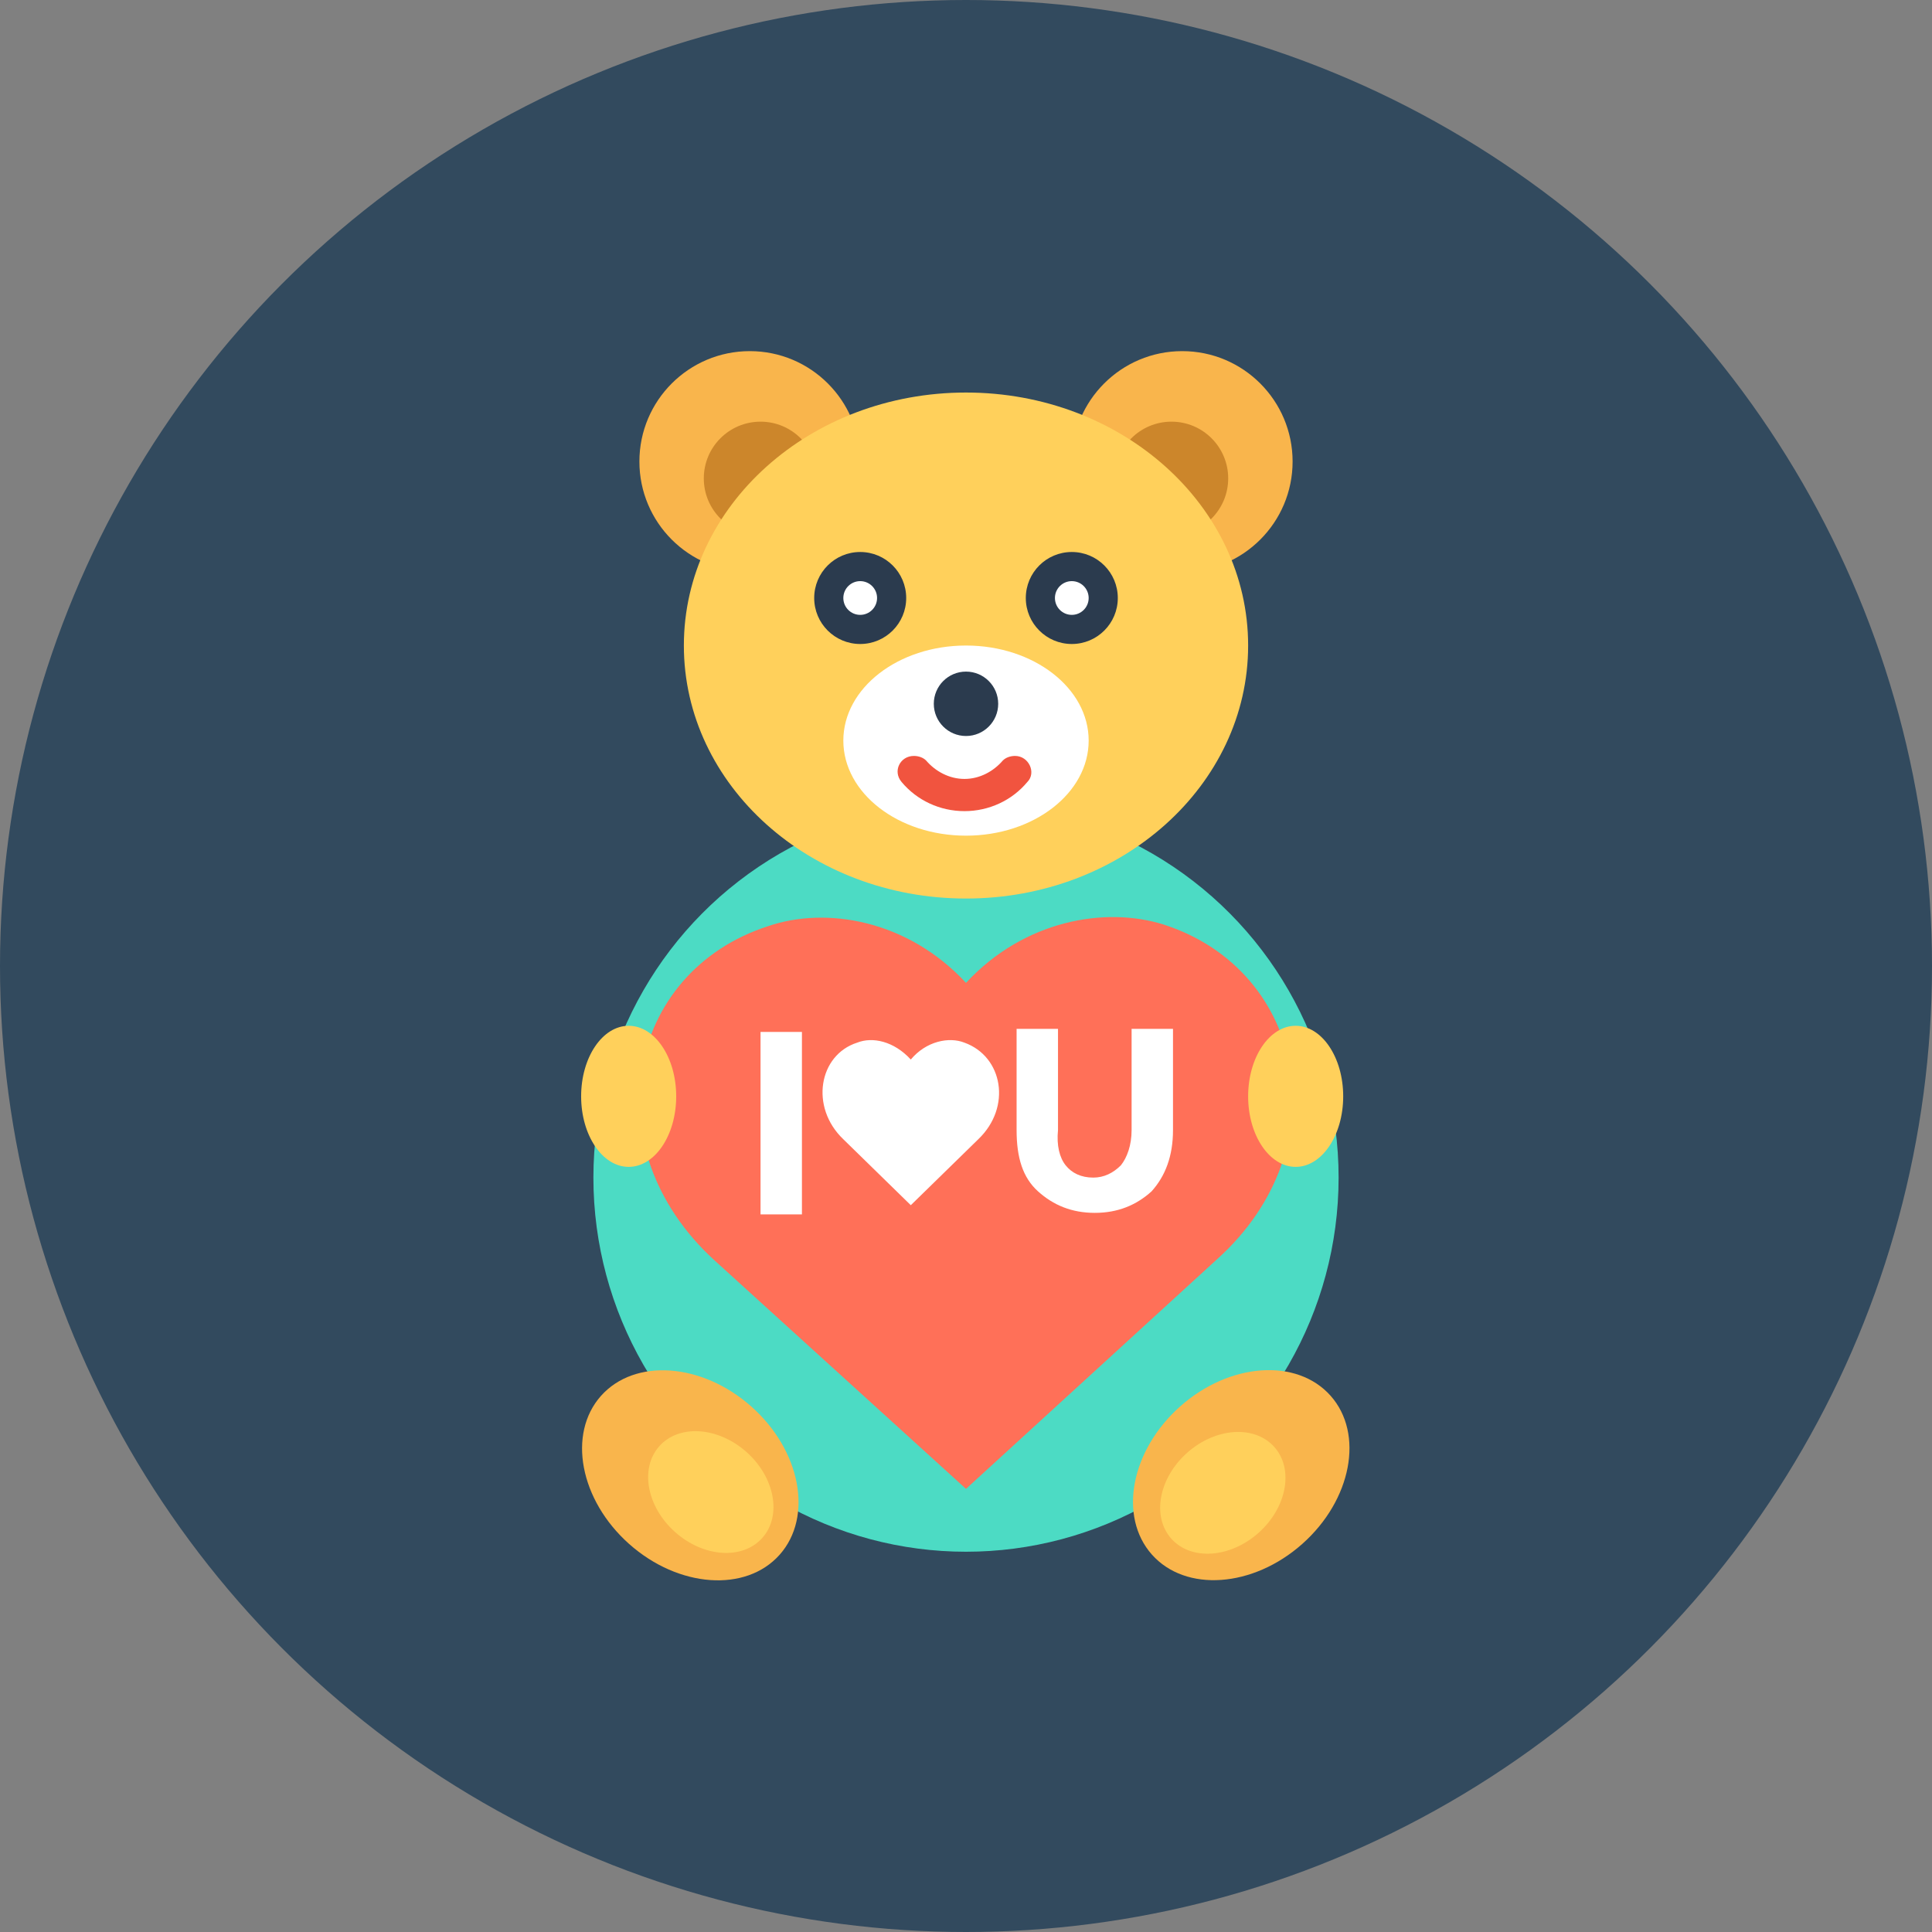
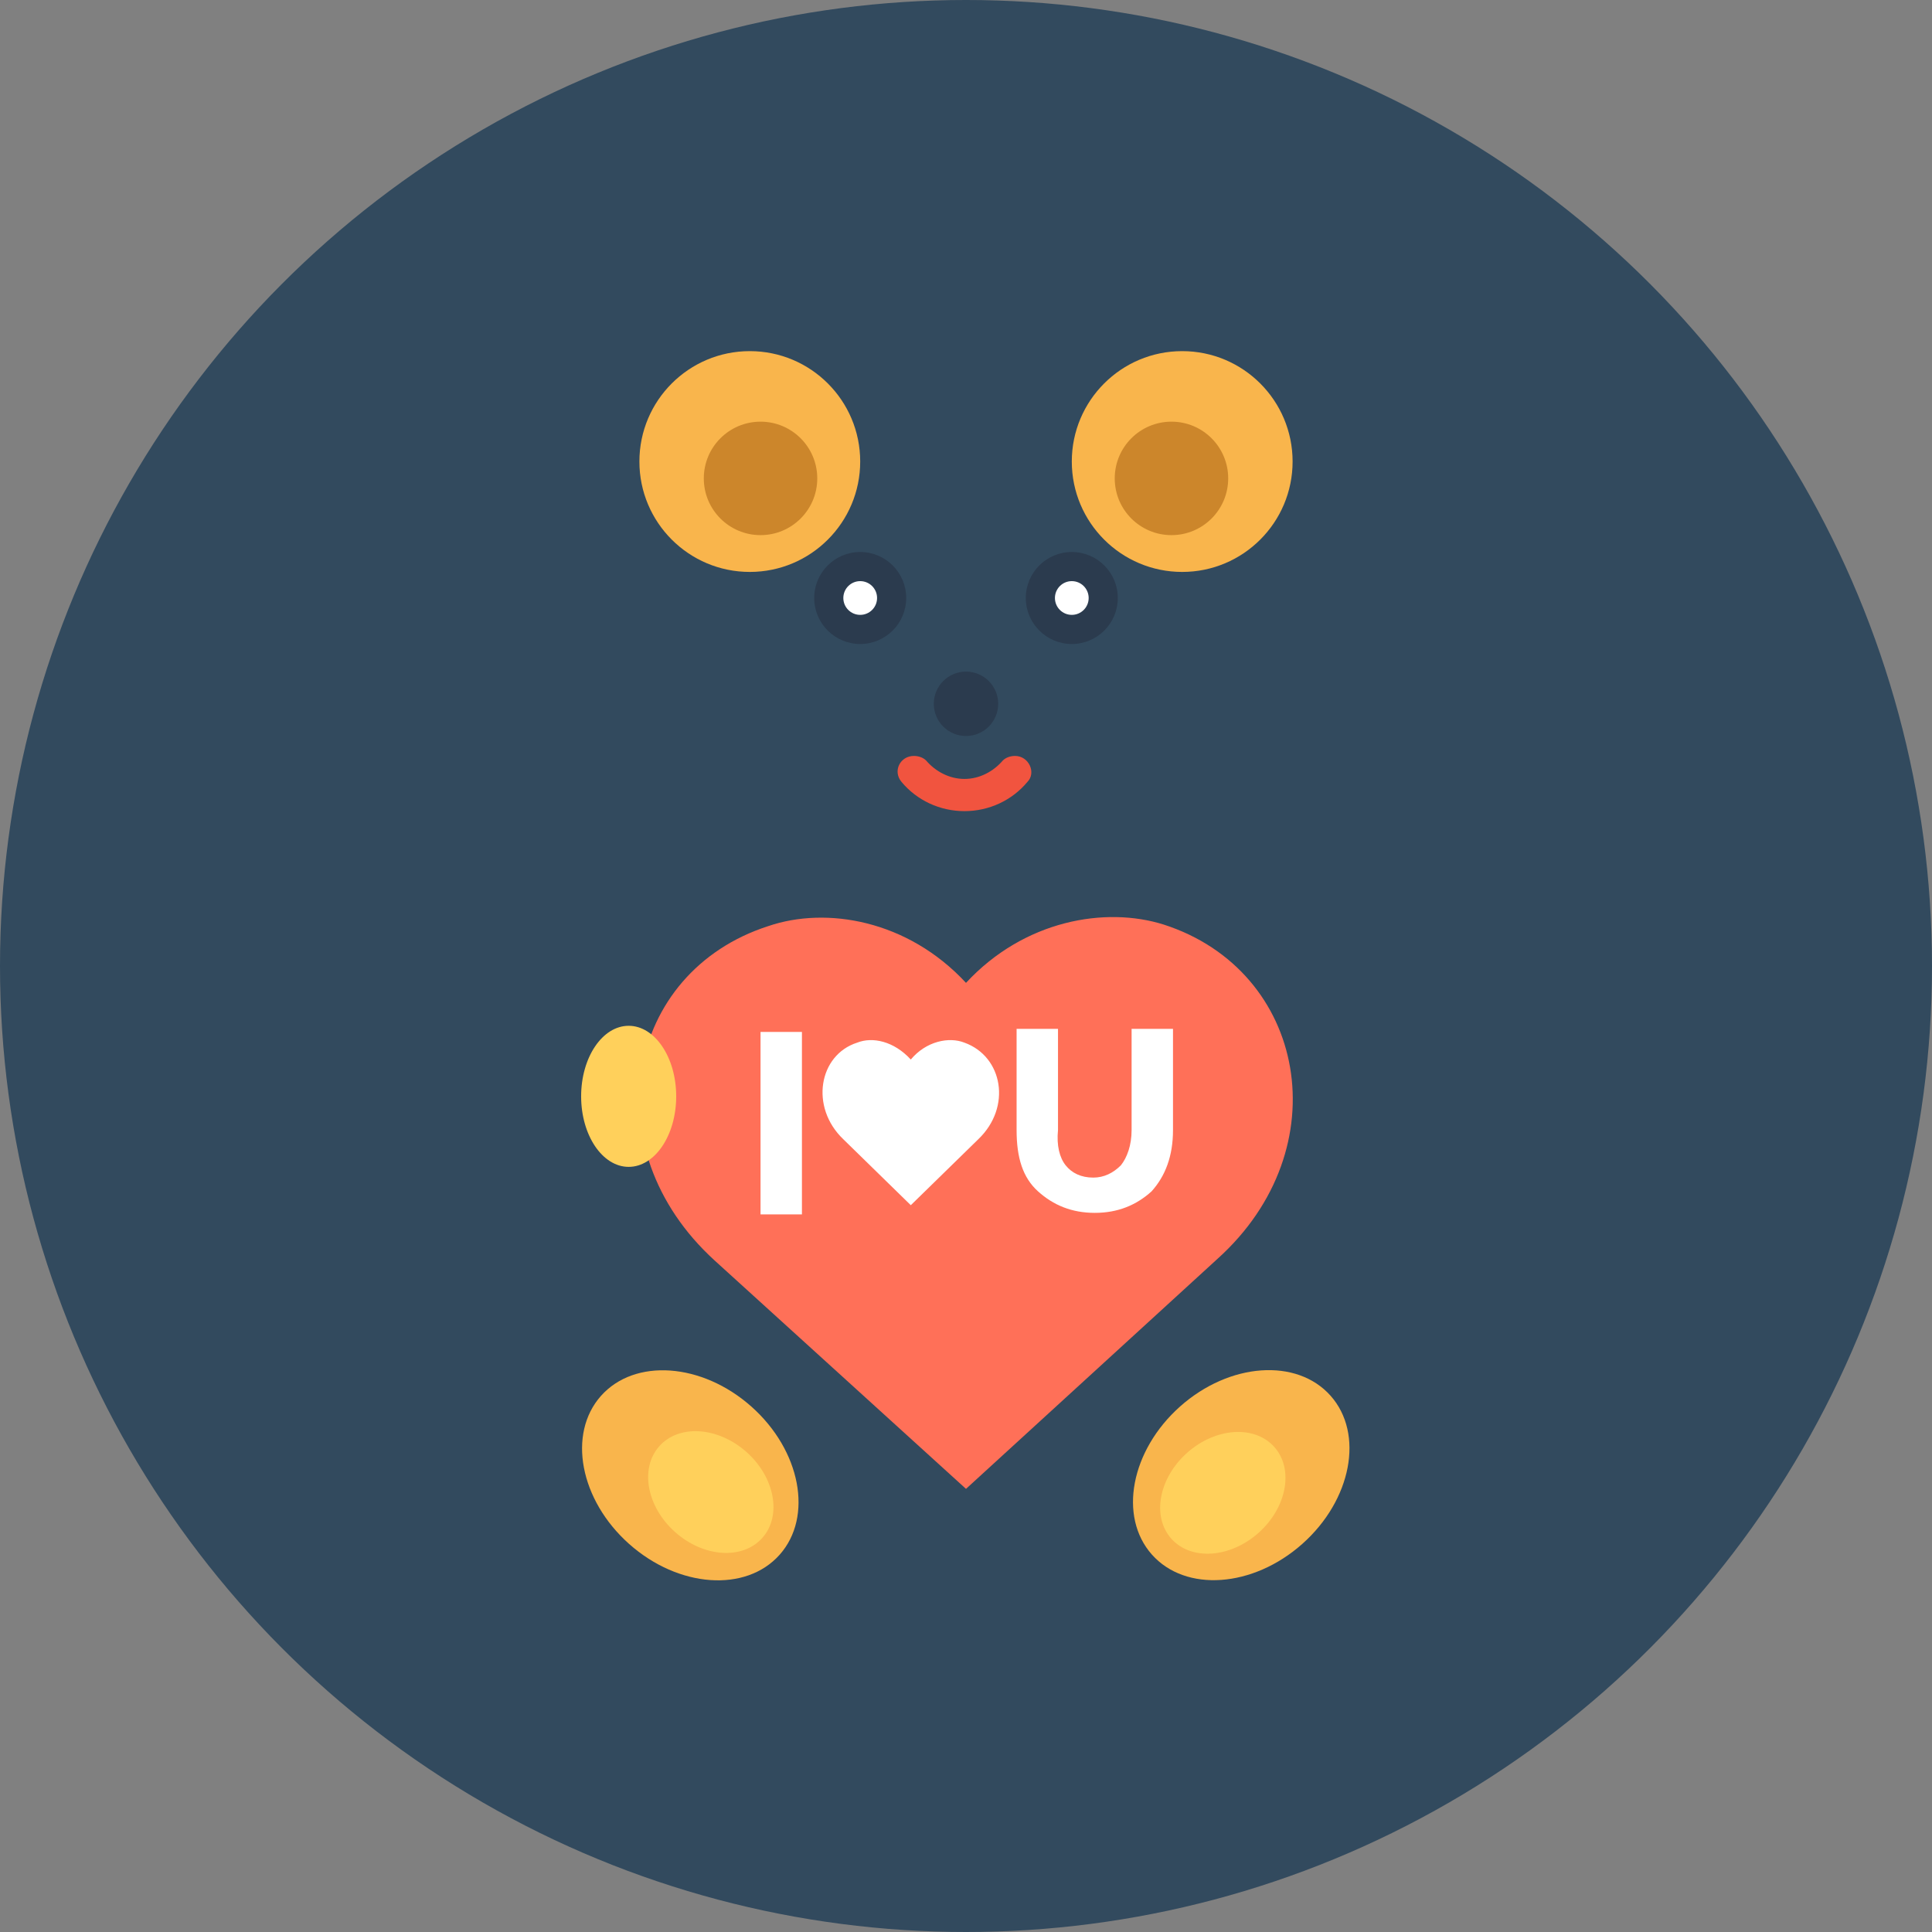
<svg xmlns="http://www.w3.org/2000/svg" height="800px" width="800px" version="1.1" id="Layer_1" viewBox="0 0 504 504" xml:space="preserve">
  <rect x="0" y="0" width="504" height="504" fill="#808080" stroke="none" />
  <circle style="fill:#324A5E;" cx="252" cy="252" r="252" />
  <circle style="fill:#F9B54C;" cx="195.6" cy="120.4" r="28.8" />
  <circle style="fill:#CC862B;" cx="198.4" cy="124.8" r="14.8" />
  <circle style="fill:#F9B54C;" cx="308.4" cy="120.4" r="28.8" />
  <circle style="fill:#CC862B;" cx="305.6" cy="124.8" r="14.8" />
-   <ellipse style="fill:#4CDBC4;" cx="252" cy="307.2" rx="97.2" ry="97.6" />
-   <ellipse style="fill:#FFD05B;" cx="252" cy="168.4" rx="73.6" ry="66" />
-   <ellipse style="fill:#FFFFFF;" cx="252" cy="193.2" rx="32" ry="24.8" />
  <g>
    <circle style="fill:#2B3B4E;" cx="252" cy="183.6" r="8.4" />
    <circle style="fill:#2B3B4E;" cx="224.4" cy="156" r="12" />
  </g>
  <circle style="fill:#FFFFFF;" cx="224.4" cy="156" r="4.4" />
  <circle style="fill:#2B3B4E;" cx="279.6" cy="156" r="12" />
  <path style="fill:#F1543F;" d="M264.8,197.2c-1.2,0-2.4,0.4-3.2,1.2c-2.4,2.8-6,4.8-10,4.8s-7.6-2-10-4.8c-0.8-0.8-2-1.2-3.2-1.2  l0,0c-3.6,0-5.6,4-3.2,6.8c4,4.8,10,7.6,16.4,7.6s12.4-2.8,16.4-7.6C270.4,201.6,268.4,197.2,264.8,197.2L264.8,197.2z" />
  <path style="fill:#FF7058;" d="M252,256.4c15.2-16.4,36.4-20,51.6-15.2c37.2,12,46,58.4,14,87.2c-65.6,60-65.6,60-65.6,60  s0,0-65.6-59.6c-32-29.2-23.2-75.2,14-87.2C215.6,236.4,236.8,240,252,256.4z" />
  <g>
-     <ellipse style="fill:#FFD05B;" cx="338" cy="286" rx="12.4" ry="18.4" />
    <ellipse style="fill:#FFD05B;" cx="164" cy="286" rx="12.4" ry="18.4" />
  </g>
  <g>
    <path style="fill:#FFFFFF;" d="M237.6,276.4c4-4.8,10-6,14-4.4c10,3.6,12.4,16.8,3.6,25.2c-17.6,17.2-17.6,17.2-17.6,17.2   s0,0-17.6-17.2c-8.8-8.4-6.4-22,3.6-25.2C227.6,270.4,233.2,271.6,237.6,276.4z" />
    <path style="fill:#FFFFFF;" d="M198.4,269.2h10.8v47.6h-10.8V269.2z" />
    <path style="fill:#FFFFFF;" d="M278,304c1.6,2,4,3.2,7.2,3.2c2.8,0,5.2-1.2,7.2-3.2c1.6-2,2.8-5.2,2.8-9.2v-26.4H306v26.4   c0,6.8-2,12-5.6,16c-4,3.6-8.8,5.6-14.8,5.6s-10.8-2-14.8-5.6s-5.6-8.8-5.6-16v-26.4H276v26.4C275.6,298.8,276.4,302,278,304z" />
  </g>
  <ellipse transform="matrix(0.747 0.664 -0.664 0.747 301.346 -22.262)" style="fill:#F9B54C;" cx="179.942" cy="385.066" rx="31.2" ry="24" />
  <ellipse transform="matrix(0.747 0.664 -0.664 0.747 305.619 -24.687)" style="fill:#FFD05B;" cx="185.263" cy="389.43" rx="17.999" ry="13.999" />
  <ellipse transform="matrix(0.747 -0.664 0.664 0.747 -173.783 312.589)" style="fill:#F9B54C;" cx="324.086" cy="384.776" rx="31.2" ry="24" />
  <ellipse transform="matrix(0.747 -0.664 0.664 0.747 -178.044 310.591)" style="fill:#FFD05B;" cx="319.287" cy="389.356" rx="17.999" ry="13.999" />
  <circle style="fill:#FFFFFF;" cx="279.6" cy="156" r="4.4" />
</svg>